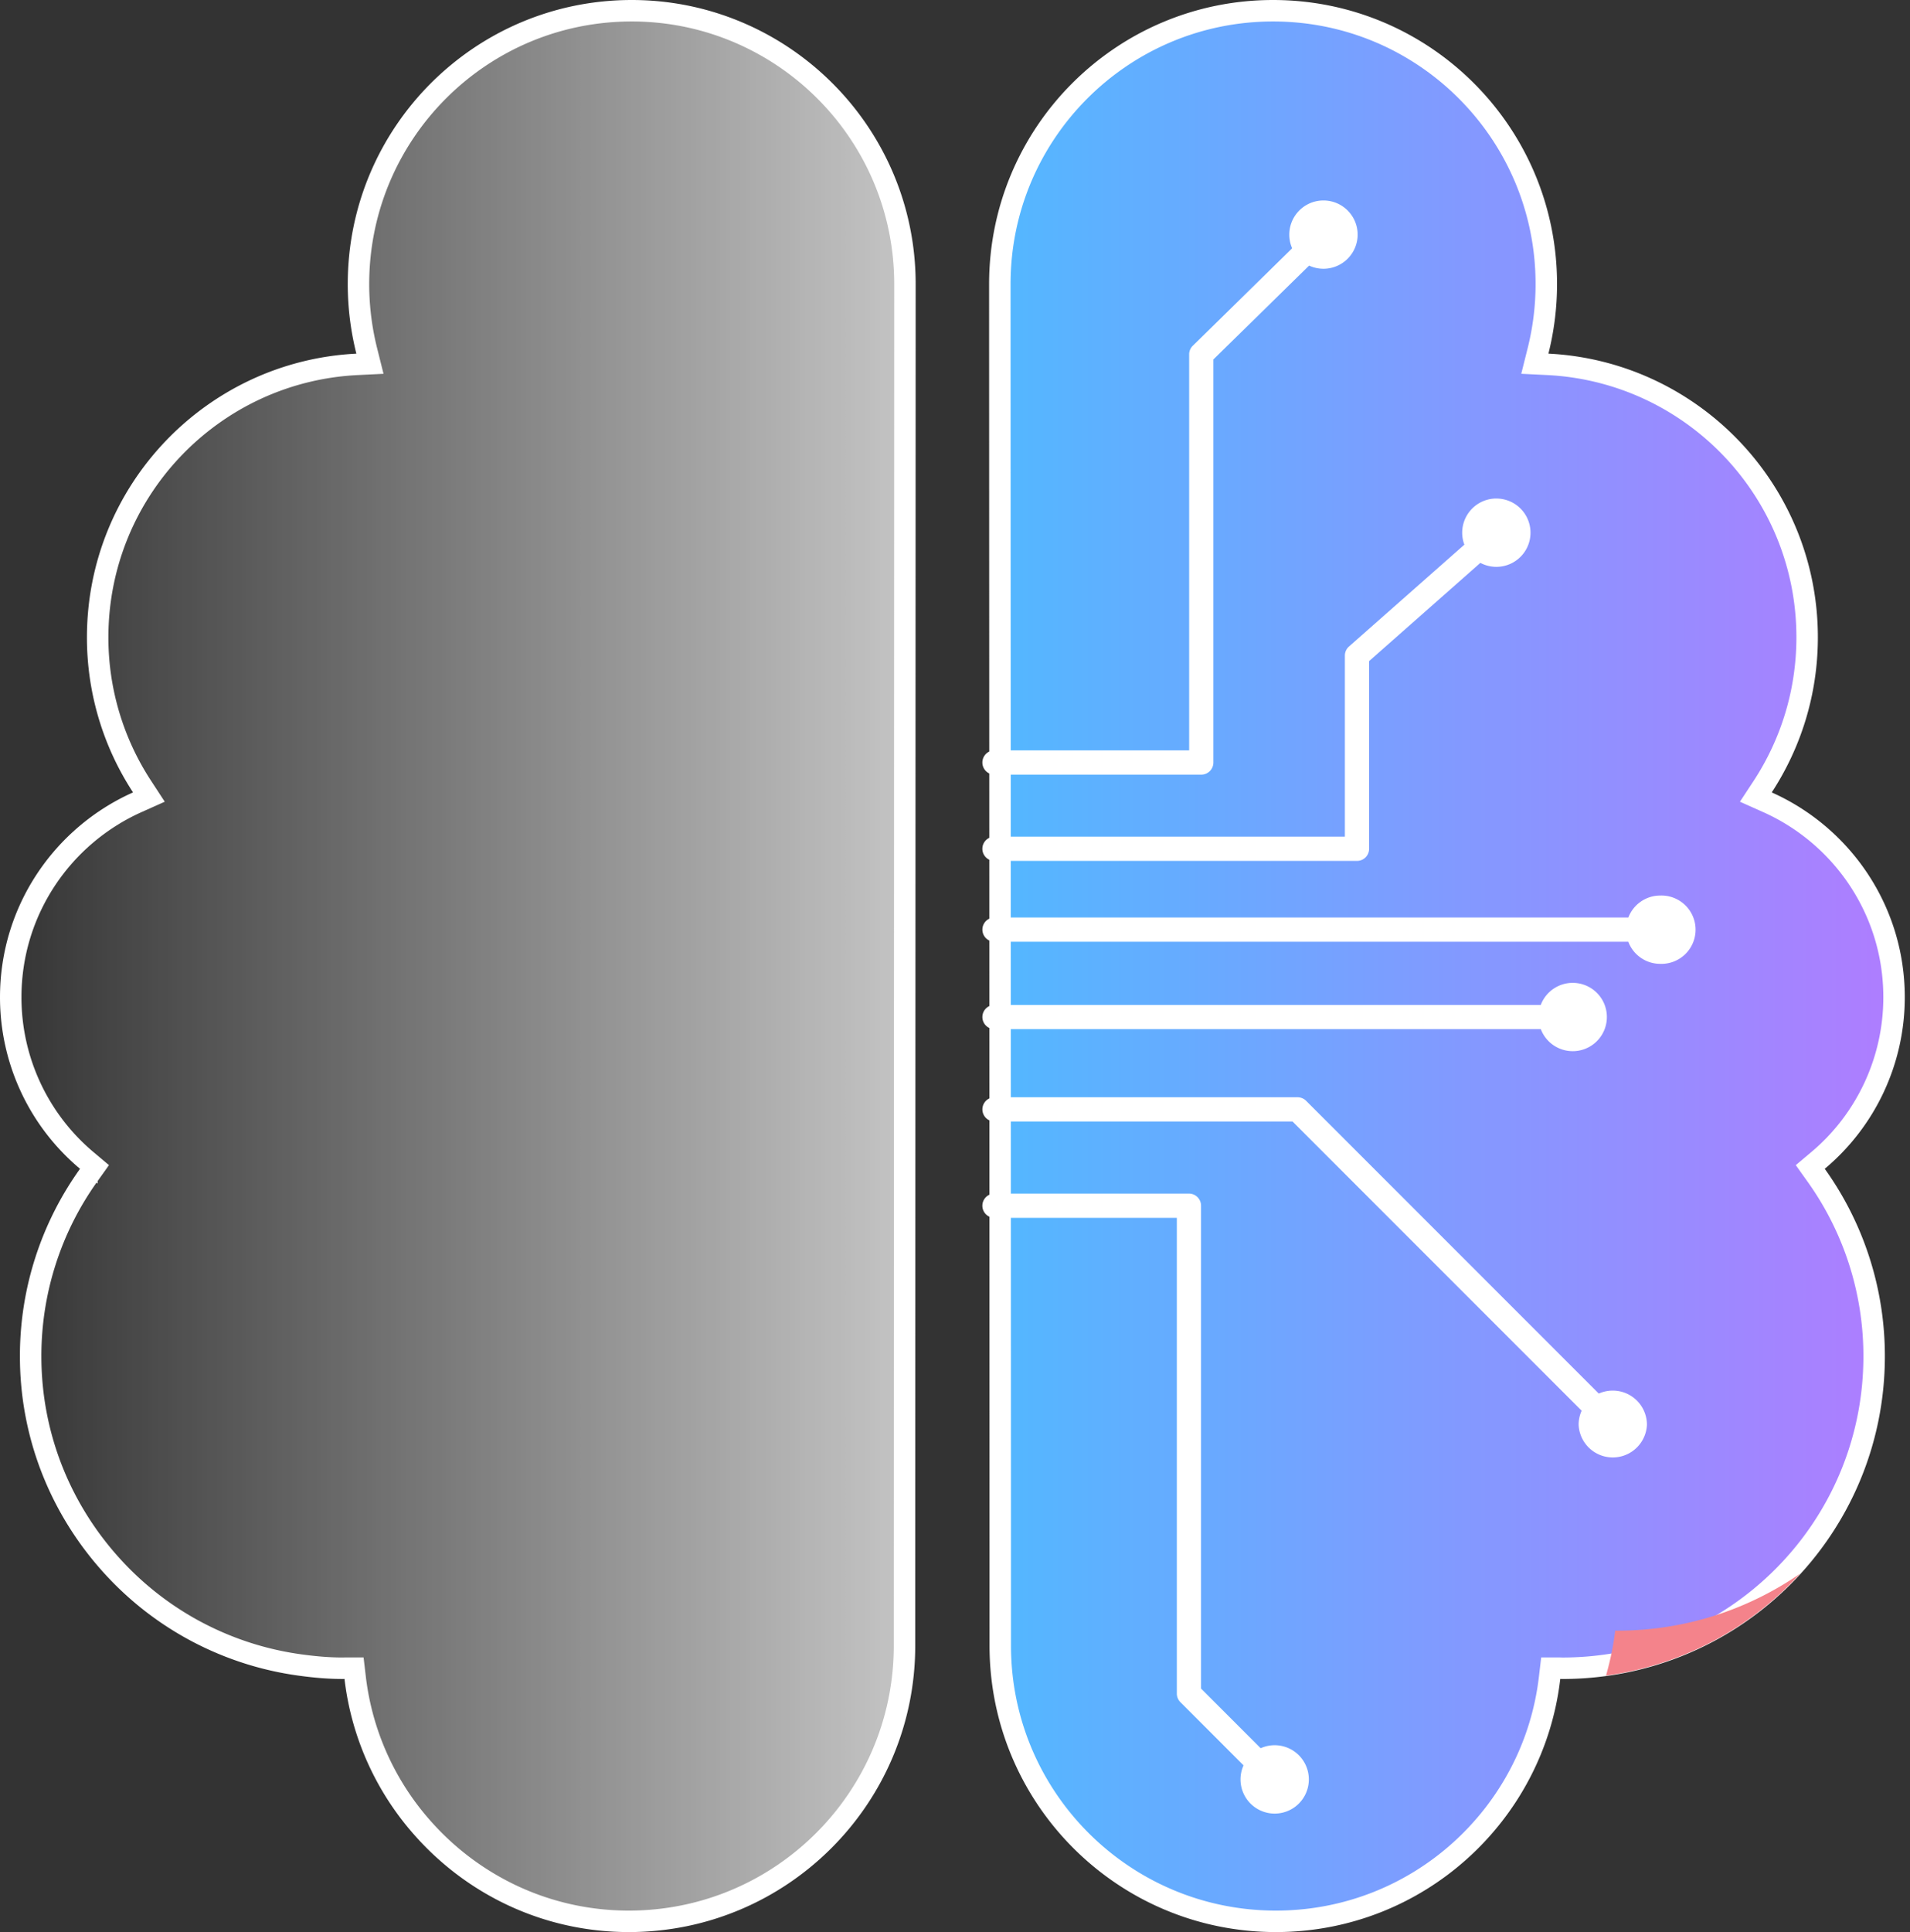
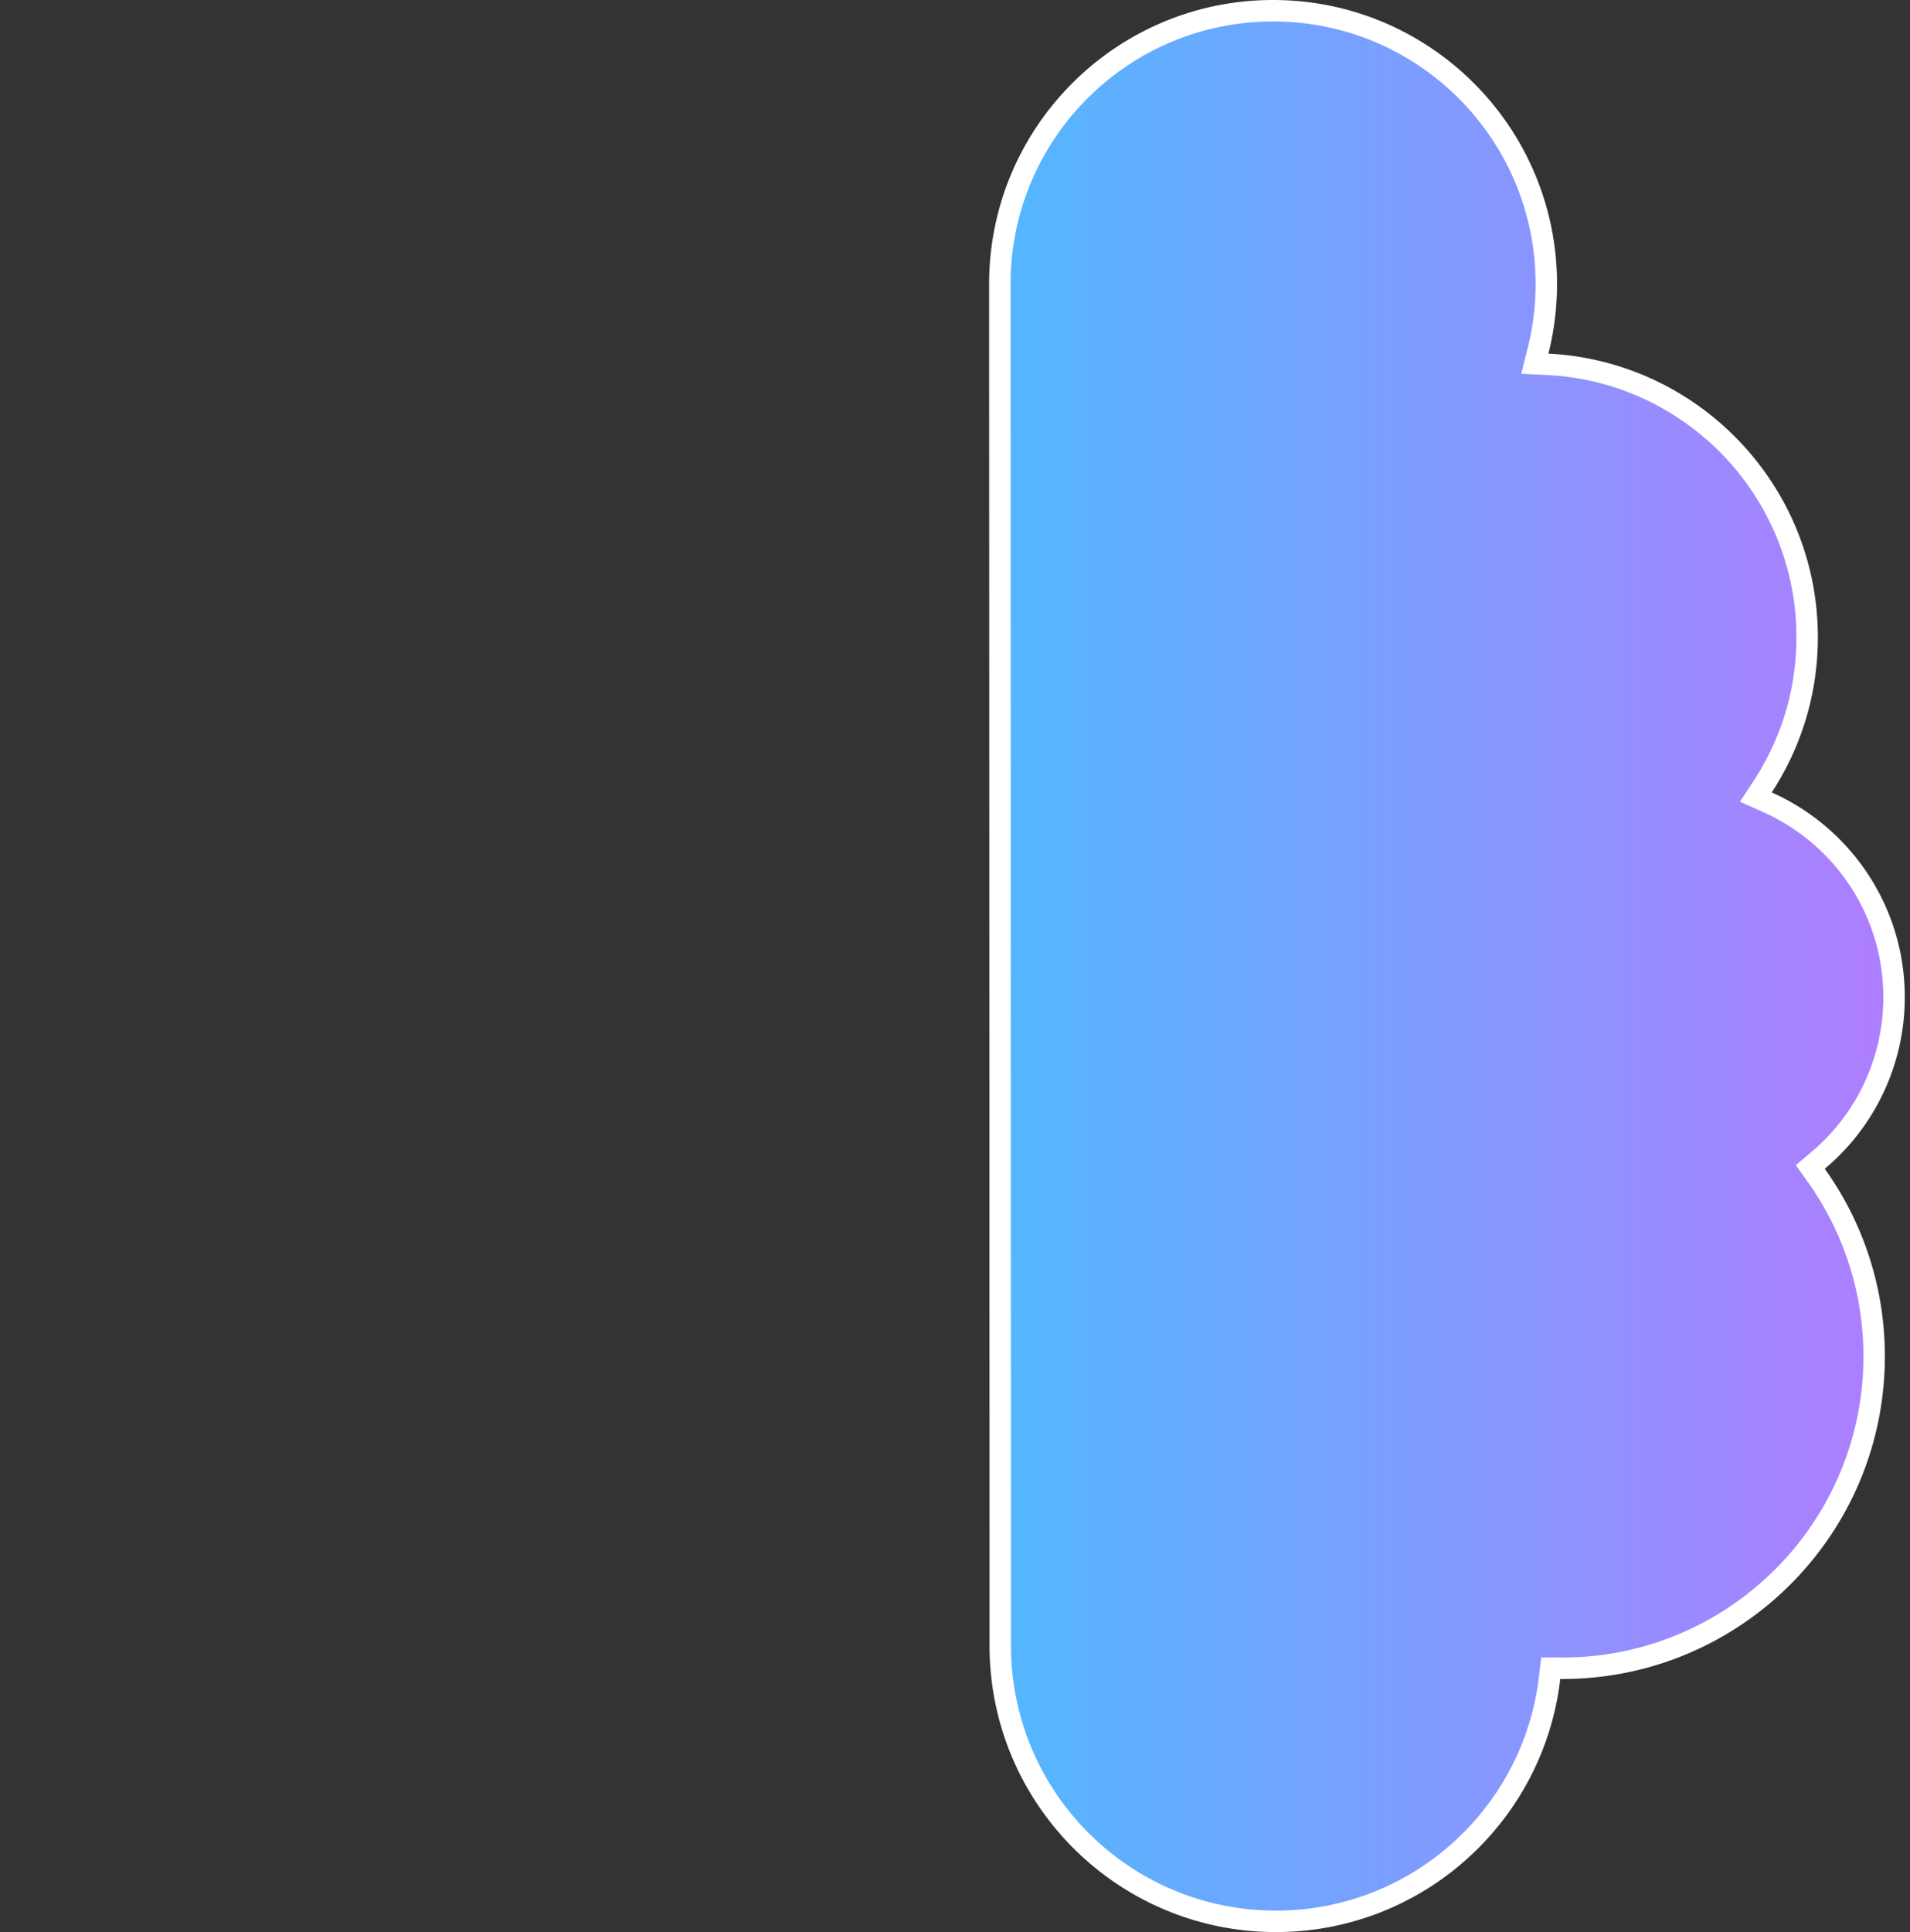
<svg xmlns="http://www.w3.org/2000/svg" width="89" height="90" viewBox="0 0 89 90" fill="none">
  <rect x="0" y="0" width="89" height="90" fill="#333333" stroke="none" />
  <path d="M59.321.5c7.032 0 12.732 5.7 12.732 12.731a12.8 12.8 0 0 1-.386 3.12l-.148.591.608.03c6.727.34 12.08 5.904 12.08 12.715 0 2.567-.762 4.953-2.068 6.952l-.322.49.537.24c3.478 1.552 5.903 5.032 5.903 9.083a9.916 9.916 0 0 1-3.55 7.61l-.354.298.268.376a14.46 14.46 0 0 1 2.708 8.443c0 8.026-6.506 14.532-14.531 14.532l-.029-.001-.065-.002h-.445l-.052.442c-.74 6.389-6.167 11.35-12.754 11.35-7.094 0-12.844-5.75-12.844-12.844.002-6.799-.02-56.345-.02-63.425C46.59 6.201 52.29.5 59.322.5z" fill="url(#cm2ckvz3ea)" stroke="#fff" />
-   <path d="M29.436.5c2.61 0 5.035.79 7.056 2.138 3.42 2.283 5.675 6.175 5.675 10.594 0 3.54-.006 17.697-.01 31.818-.006 14.12-.01 28.206-.01 31.606 0 7.093-5.75 12.844-12.844 12.844-3.836 0-7.269-1.688-9.623-4.357a12.79 12.79 0 0 1-3.131-6.993l-.052-.442h-.445l-.066.002h-.027c-.664 0-1.318-.06-1.973-.15a14.47 14.47 0 0 1-8.74-4.588c-2.365-2.587-3.818-6.016-3.818-9.793a14.46 14.46 0 0 1 2.707-8.443l.268-.376-.353-.297a9.917 9.917 0 0 1-3.55-7.61c0-4.052 2.425-7.532 5.902-9.084l.536-.24-.32-.49a12.666 12.666 0 0 1-2.067-6.952c0-6.812 5.352-12.375 12.079-12.714l.608-.03-.148-.591a12.8 12.8 0 0 1-.386-3.12C16.704 6.2 22.404.5 29.436.5z" fill="url(#ra7drkbhyb)" fill-opacity=".72" stroke="#fff" />
-   <path d="M75.355 75.96c3.167 0 6.1-.983 8.523-2.655a14.971 14.971 0 0 1-9.042 4.747c.192-.68.343-1.376.427-2.094.031 0 .061.003.092.003z" fill="#F4838B" />
-   <path d="M55.401 55.6c.312 0 .564.253.564.565v22.492l2.778 2.779a1.593 1.593 0 0 1 2.245 1.45 1.592 1.592 0 1 1-3.043-.652l-2.943-2.944a.561.561 0 0 1-.165-.398V56.73H46.34a.564.564 0 0 1 0-1.13h9.06zm5.06-4.487c.15 0 .294.06.4.165l13.637 13.638a1.593 1.593 0 0 1 2.244 1.451 1.593 1.593 0 0 1-3.183 0c0-.233.051-.454.141-.653L60.228 52.242H46.341a.564.564 0 0 1 0-1.129h14.12zm12.821-5.329a1.591 1.591 0 1 1-1.485 2.156H46.34a.564.564 0 0 1 0-1.128h25.455a1.59 1.59 0 0 1 1.486-1.028zm4.078-4.068a1.592 1.592 0 1 1 0 3.182 1.59 1.59 0 0 1-1.487-1.03H46.341a.564.564 0 0 1 0-1.129h29.535a1.59 1.59 0 0 1 1.484-1.023zm-7.636-18.493a1.591 1.591 0 1 1-.743 2.997l-5.185 4.576v8.741a.565.565 0 0 1-.566.566H46.34a.565.565 0 0 1 0-1.13h16.327V30.54c0-.162.07-.316.191-.423l5.377-4.745a1.592 1.592 0 0 1 1.488-2.15zM61.669 9.338c.878 0 1.593.712 1.593 1.59A1.593 1.593 0 0 1 61 12.372l-4.46 4.373V35.52a.564.564 0 0 1-.564.564H46.34a.564.564 0 0 1 0-1.129h9.071V16.508c0-.151.06-.297.17-.402l4.629-4.54a1.592 1.592 0 0 1 1.458-2.228z" fill="#fff" />
  <defs>
    <linearGradient id="cm2ckvz3ea" x1="46.09" y1="45" x2="88.757" y2="45" gradientUnits="userSpaceOnUse">
      <stop stop-color="#52B8FF" />
      <stop offset="1" stop-color="#B07CFF" />
    </linearGradient>
    <linearGradient id="ra7drkbhyb" x1="42.667" y1="45" x2="0" y2="45" gradientUnits="userSpaceOnUse">
      <stop stop-color="#fff" />
      <stop offset="1" stop-color="#fff" stop-opacity="0" />
    </linearGradient>
  </defs>
</svg>